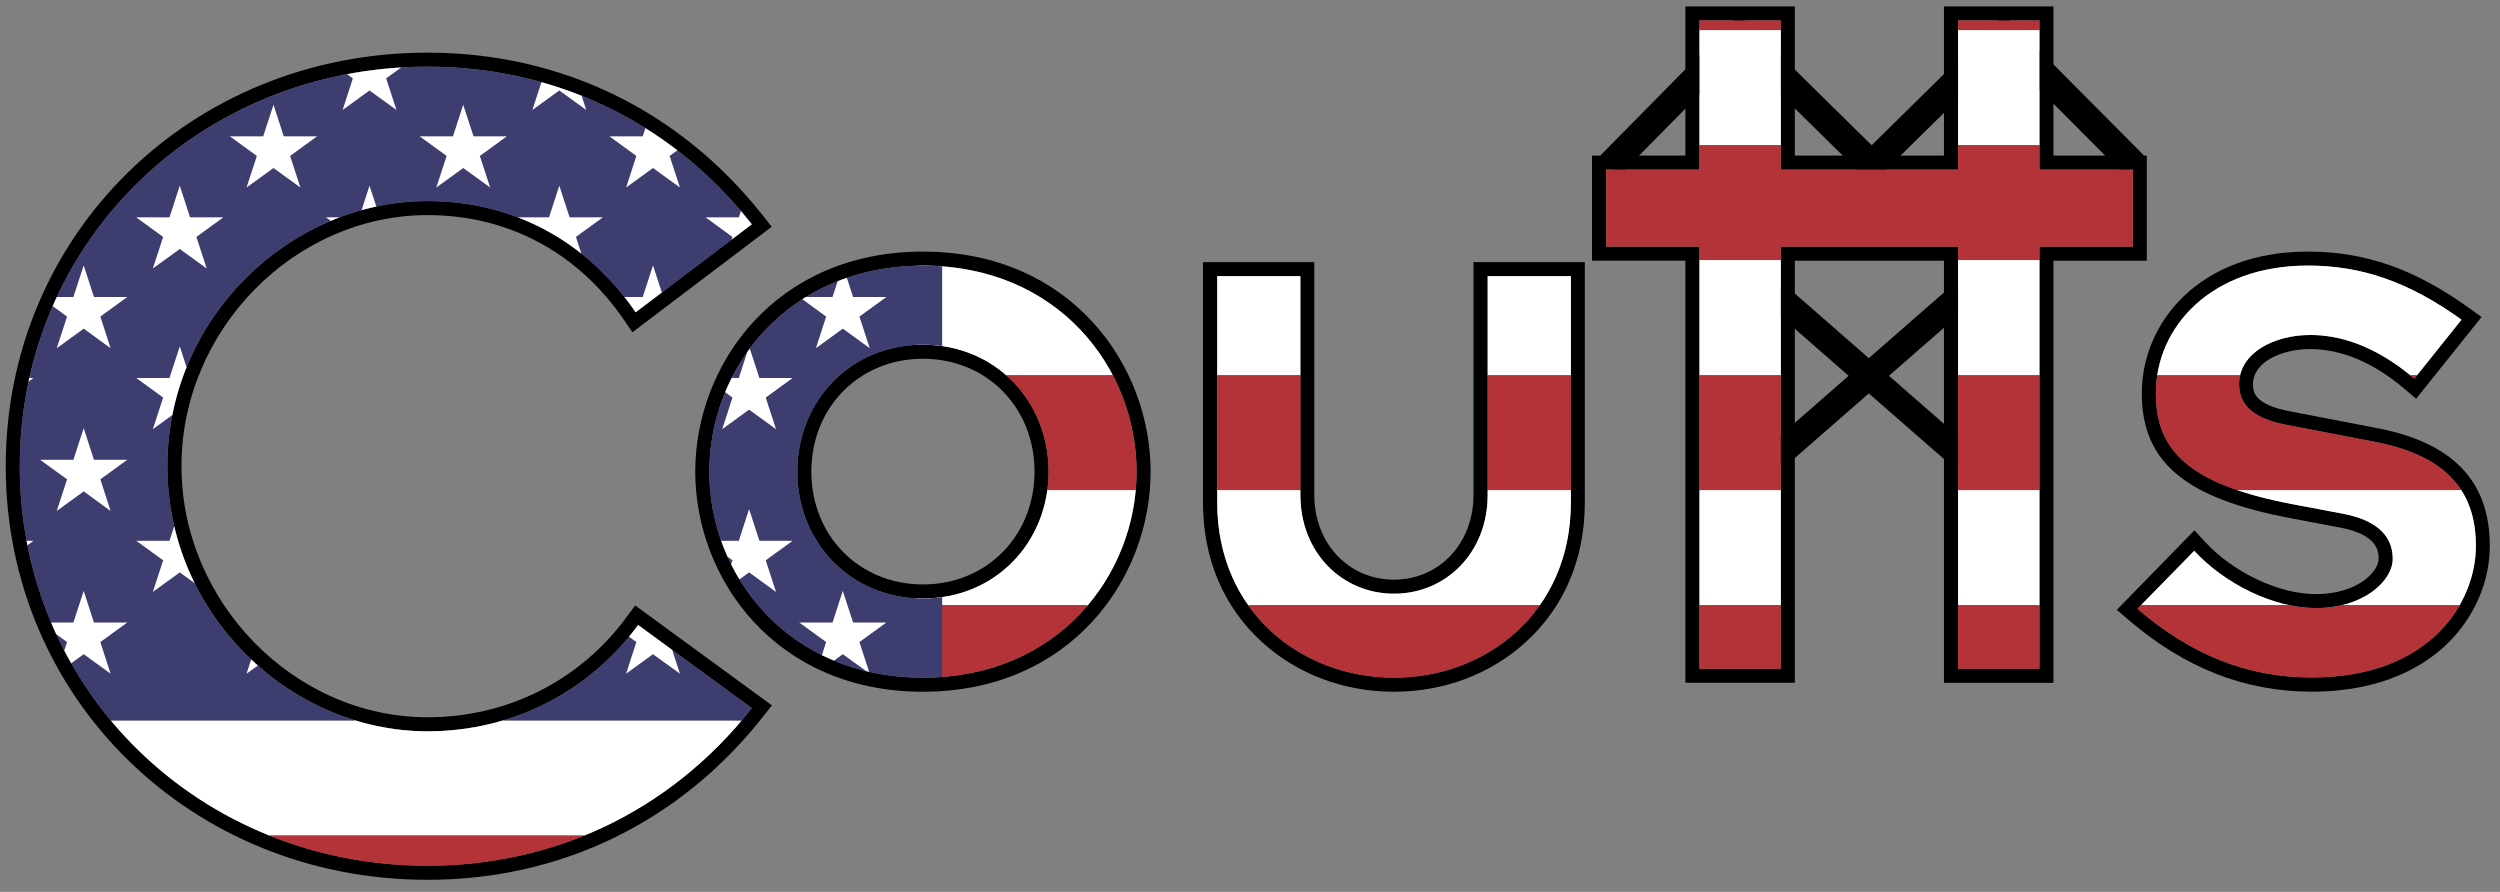
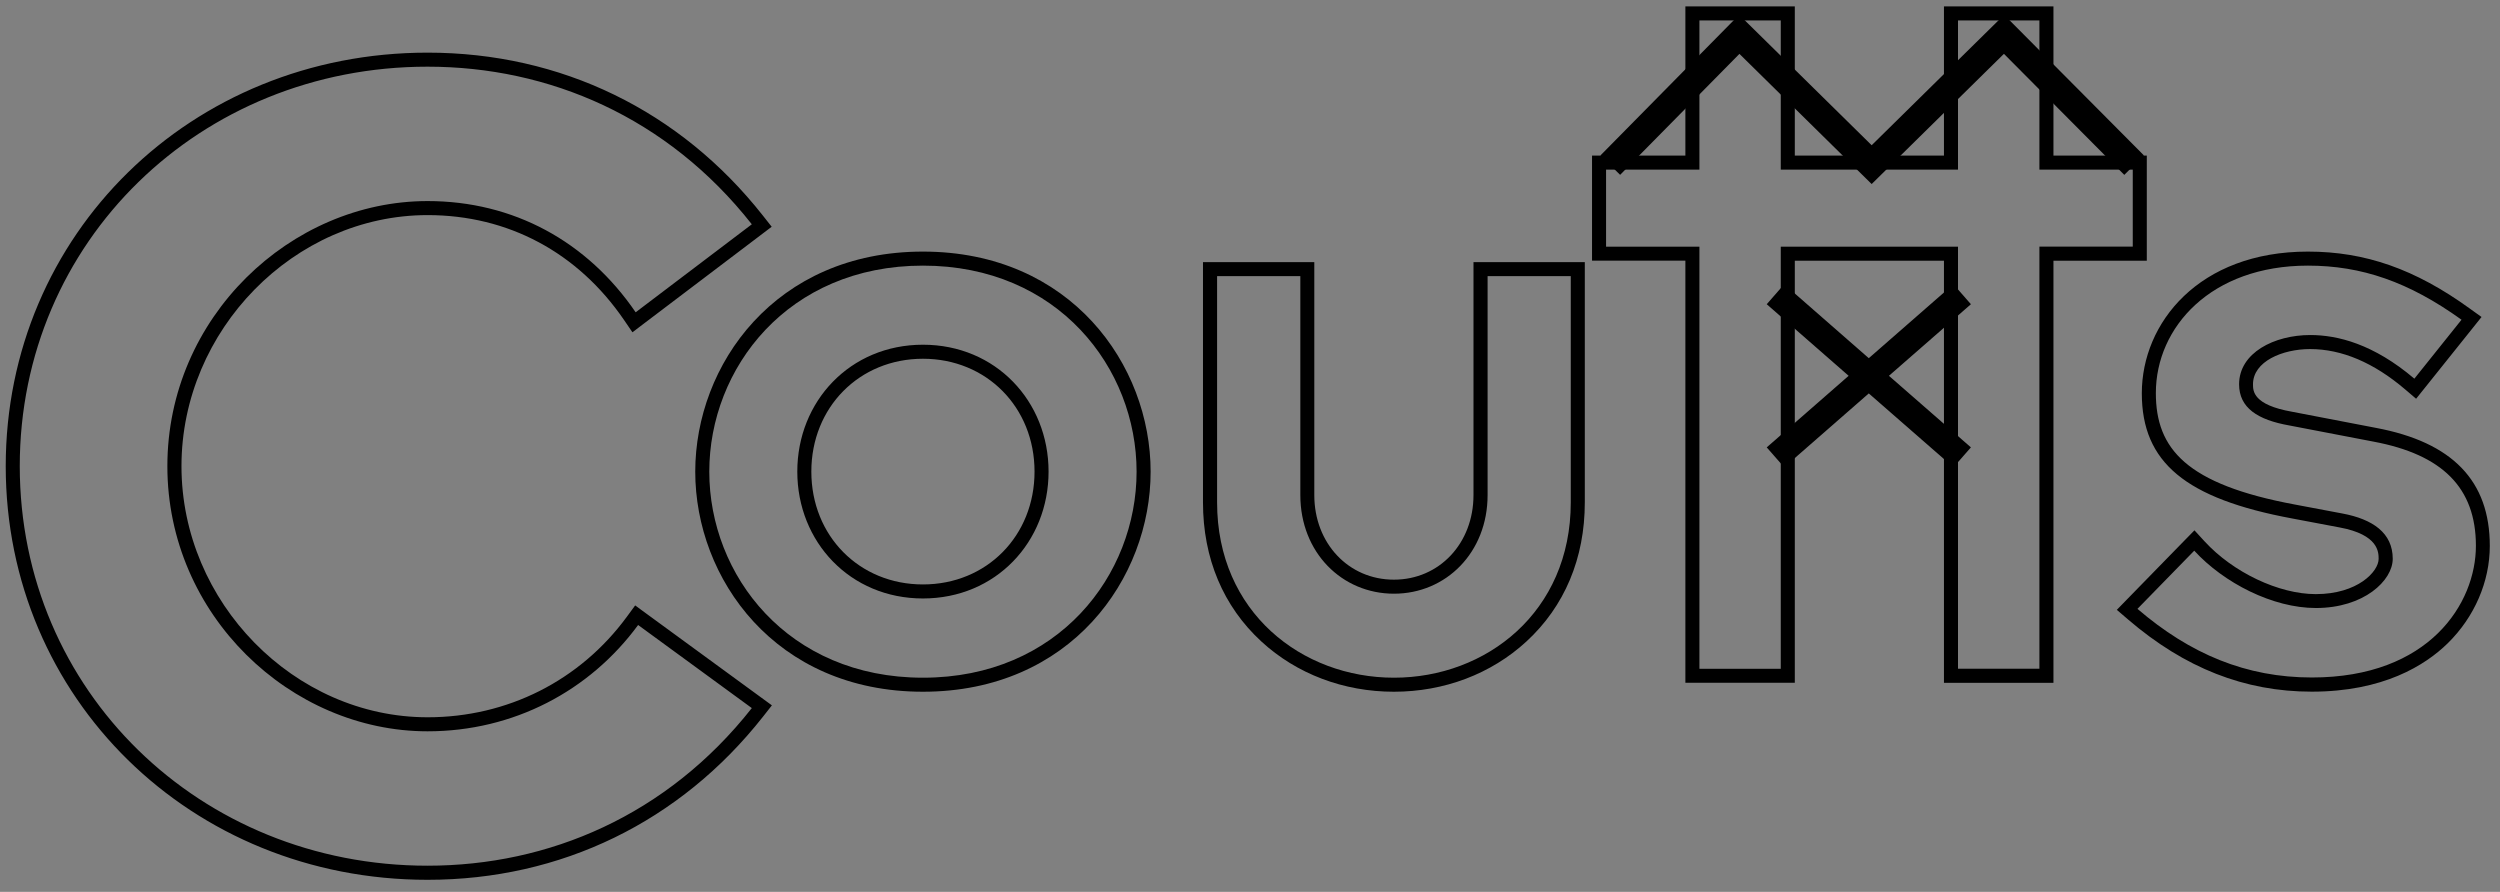
<svg xmlns="http://www.w3.org/2000/svg" width="100%" height="100%" viewBox="0 0 356 127" version="1.1" xml:space="preserve" style="fill-rule:evenodd;clip-rule:evenodd;stroke-miterlimit:10;">
  <rect x="0" y="0" width="356" height="127" fill="#808080" stroke="none" />
  <g id="Artboard1" transform="matrix(0.977,0,0,0.927,-19.549,-5.314)">
    <rect x="20" y="5.73" width="363.551" height="135.976" style="fill:none;" />
    <clipPath id="_clip1">
      <rect x="20" y="5.73" width="363.551" height="135.976" />
    </clipPath>
    <g clip-path="url(#_clip1)">
      <g transform="matrix(1.023,0,0,1.078,-9.877,-38.852)">
        <g id="rigging">
          <path d="M310.02,84.71L307.53,81.86L295.47,92.4L283.42,81.86L280.93,84.71L292.6,94.91L280.93,105.11L283.42,107.95L295.47,97.42L307.53,107.95L310.02,105.11L298.34,94.91L310.02,84.71Z" style="fill-rule:nonzero;" />
          <path d="M258.64,64.89L277.02,46.25L295.88,64.82L314.74,46.25L333.27,64.89" style="fill:none;fill-rule:nonzero;stroke:black;stroke-width:3.94px;" />
        </g>
        <g id="stroke_5_">
          <g>
            <path d="M90.13,50.86C107.37,50.86 124.27,58 136.33,73.32L119.78,85.86C112.88,75.76 102.37,70.01 90.13,70.01C70.65,70.01 53.06,86.55 53.06,107.79C53.06,129.03 70.65,145.57 90.13,145.57C102.37,145.57 113.23,139.82 120.13,130.42L136.33,142.26C124.26,157.58 107.37,164.72 90.13,164.72C57.72,164.72 32.03,139.82 32.03,107.78C32.03,75.76 57.72,50.86 90.13,50.86M90.13,48.86C56.43,48.86 30.03,74.75 30.03,107.79C30.03,140.84 56.43,166.73 90.13,166.73C109.14,166.73 126.11,158.48 137.91,143.5L139.19,141.87L137.52,140.65L121.32,128.81L119.71,127.63L118.53,129.24C111.85,138.35 101.5,143.57 90.14,143.57C71.13,143.57 55.07,127.18 55.07,107.79C55.07,88.39 71.13,72.01 90.14,72.01C101.6,72.01 111.55,77.33 118.14,86.98L119.32,88.71L120.99,87.44L137.54,74.9L139.16,73.67L137.9,72.07C126.11,57.11 109.14,48.86 90.13,48.86Z" style="fill-rule:nonzero;" />
          </g>
          <g>
            <path d="M160.71,79.21C179.98,79.21 191.15,93.83 191.15,108.57C191.15,123.31 179.98,137.93 160.71,137.93C141.44,137.93 130.27,123.31 130.27,108.57C130.27,93.83 141.45,79.21 160.71,79.21M160.71,126.64C171.09,126.64 178.61,118.58 178.61,108.56C178.61,98.54 171.09,90.48 160.71,90.48C150.34,90.48 142.81,98.54 142.81,108.56C142.81,118.58 150.34,126.64 160.71,126.64M160.71,77.21C139.64,77.21 128.27,93.37 128.27,108.57C128.27,123.77 139.64,139.93 160.71,139.93C181.78,139.93 193.15,123.77 193.15,108.57C193.15,93.37 181.78,77.21 160.71,77.21ZM160.71,124.64C151.65,124.64 144.81,117.73 144.81,108.56C144.81,99.4 151.65,92.48 160.71,92.48C169.77,92.48 176.61,99.39 176.61,108.56C176.61,117.73 169.78,124.64 160.71,124.64Z" style="fill-rule:nonzero;" />
          </g>
          <g>
            <path d="M253.01,80.71L253.01,112.95C253.01,128.61 240.93,137.93 227.82,137.93C214.71,137.93 202.62,128.61 202.62,112.95L202.62,80.71L214.48,80.71L214.48,111.91C214.48,120.09 220.41,125.96 227.82,125.96C235.23,125.96 241.16,120.09 241.16,111.91L241.16,80.71L253.01,80.71M255.01,78.71L239.15,78.71L239.15,111.91C239.15,118.78 234.28,123.96 227.81,123.96C221.35,123.96 216.47,118.78 216.47,111.91L216.47,78.71L200.61,78.71L200.61,112.95C200.61,120.91 203.49,127.77 208.94,132.78C213.95,137.39 220.65,139.93 227.81,139.93C234.97,139.93 241.67,137.39 246.68,132.78C252.13,127.77 255.01,120.91 255.01,112.95L255.01,78.71Z" style="fill-rule:nonzero;" />
          </g>
          <g>
            <path d="M358.03,79.21C365.67,79.21 372.39,81.51 379.92,86.92L373.2,95.32C367.38,90.37 362.25,89.1 358.37,89.1C353.24,89.1 348.23,91.63 348.23,96.12C348.23,99.46 350.85,101.19 355.41,101.99L367.38,104.29C377.18,106.13 381.97,110.85 381.97,119.14C381.97,127.31 375.36,137.9 358.6,137.9C349.25,137.9 341.27,134.57 333.75,128.12L341.84,119.83C346.06,124.43 353.02,128 359.17,128C366.01,128 370.12,124.09 370.12,120.98C370.12,117.3 367.27,115.34 362.94,114.53L356.21,113.26C340.71,110.38 336.37,105.32 336.37,97.37C336.37,87.96 344.24,79.21 358.03,79.21M358.03,77.21C342.5,77.21 334.37,87.37 334.37,97.4C334.37,107.25 340.59,112.42 355.84,115.25L362.56,116.52C368.11,117.55 368.11,120.06 368.11,121C368.11,122.8 365.12,126.02 359.16,126.02C353.89,126.02 347.37,122.93 343.3,118.49L341.87,116.93L340.39,118.44L332.3,126.73L330.81,128.26L332.43,129.65C340.49,136.56 349.04,139.92 358.58,139.92C368.77,139.92 374.74,136.17 377.95,133.03C381.76,129.3 383.95,124.24 383.95,119.15C383.95,109.89 378.64,104.38 367.73,102.33L355.77,100.03C350.21,99.05 350.21,97.07 350.21,96.12C350.21,92.86 354.41,91.1 358.35,91.1C362.85,91.1 367.41,93.03 371.88,96.84L373.45,98.18L374.74,96.57L381.46,88.17L382.77,86.53L381.06,85.3C373.31,79.7 366.2,77.21 358.03,77.21Z" style="fill-rule:nonzero;" />
          </g>
          <g>
            <path d="M319.78,44.27L319.78,65.53L333.08,65.53L333.08,76.5L319.78,76.5L319.78,136.65L308.18,136.65L308.18,76.51L282.93,76.51L282.93,136.66L271.34,136.66L271.34,76.51L258.04,76.51L258.04,65.53L271.34,65.53L271.34,44.27L282.93,44.27L282.93,65.53L308.18,65.53L308.18,44.27L319.78,44.27M321.78,42.27L306.18,42.27L306.18,63.53L284.93,63.53L284.93,42.27L269.34,42.27L269.34,63.53L256.04,63.53L256.04,78.5L269.34,78.5L269.34,138.65L284.93,138.65L284.93,78.51L306.18,78.51L306.18,138.66L321.78,138.66L321.78,78.51L335.08,78.51L335.08,63.53L321.78,63.53L321.78,42.27Z" style="fill-rule:nonzero;" />
          </g>
        </g>
        <g>
          <g>
            <g>
              <clipPath id="_clip2">
-                 <path d="M136.33,142.27C124.26,157.59 107.37,164.73 90.13,164.73C57.72,164.73 32.03,139.83 32.03,107.79C32.03,75.75 57.72,50.86 90.13,50.86C107.37,50.86 124.27,58 136.33,73.32L119.78,85.86C112.88,75.76 102.37,70.01 90.13,70.01C70.65,70.01 53.06,86.55 53.06,107.79C53.06,129.03 70.65,145.57 90.13,145.57C102.37,145.57 113.23,139.82 120.13,130.42L136.33,142.27ZM160.71,79.21C179.98,79.21 191.15,93.83 191.15,108.57C191.15,123.31 179.98,137.93 160.71,137.93C141.44,137.93 130.27,123.31 130.27,108.57C130.27,93.83 141.45,79.21 160.71,79.21ZM160.71,126.64C171.09,126.64 178.61,118.58 178.61,108.56C178.61,98.54 171.09,90.48 160.71,90.48C150.34,90.48 142.81,98.54 142.81,108.56C142.81,118.58 150.34,126.64 160.71,126.64ZM202.63,80.71L214.49,80.71L214.49,111.91C214.49,120.09 220.42,125.96 227.83,125.96C235.24,125.96 241.17,120.09 241.17,111.91L241.17,80.71L253.03,80.71L253.03,112.95C253.03,128.61 240.95,137.93 227.84,137.93C214.73,137.93 202.64,128.61 202.64,112.95L202.64,80.71L202.63,80.71ZM341.84,119.85C346.06,124.45 353.02,128.02 359.17,128.02C366.01,128.02 370.12,124.11 370.12,121C370.12,117.32 367.27,115.36 362.94,114.55L356.21,113.28C340.71,110.4 336.37,105.34 336.37,97.39C336.37,87.95 344.24,79.2 358.03,79.2C365.67,79.2 372.39,81.5 379.92,86.91L373.2,95.31C367.38,90.36 362.25,89.09 358.37,89.09C353.24,89.09 348.23,91.62 348.23,96.11C348.23,99.45 350.85,101.18 355.41,101.98L367.38,104.28C377.18,106.12 381.97,110.84 381.97,119.13C381.97,127.3 375.36,137.89 358.6,137.89C349.25,137.89 341.27,134.56 333.75,128.11L341.84,119.85ZM333.09,65.53L319.79,65.53L319.79,44.27L308.19,44.27L308.19,65.53L282.94,65.53L282.94,44.27L271.35,44.27L271.35,65.53L258.05,65.53L258.05,76.5L271.35,76.5L271.35,136.65L282.94,136.65L282.94,76.51L308.19,76.51L308.19,136.66L319.79,136.66L319.79,76.51L333.09,76.51L333.09,65.53Z" />
-               </clipPath>
+                 </clipPath>
              <g clip-path="url(#_clip2)">
                <rect x="159.73" y="29.26" width="526.23" height="16.43" style="fill:rgb(180,51,57);" />
                <rect x="159.73" y="45.65" width="526.23" height="16.43" style="fill:white;" />
                <rect x="159.73" y="62.03" width="526.23" height="16.43" style="fill:rgb(180,51,57);" />
                <rect x="159.73" y="78.42" width="526.23" height="16.43" style="fill:white;" />
-                 <rect x="159.73" y="94.81" width="526.23" height="16.43" style="fill:rgb(180,51,57);" />
                <rect x="159.73" y="111.2" width="526.23" height="16.43" style="fill:white;" />
                <rect x="159.73" y="127.58" width="526.23" height="16.43" style="fill:rgb(180,51,57);" />
                <rect x="1" y="144.01" width="684.86" height="16.43" style="fill:white;" />
                <rect x="1" y="160.4" width="684.86" height="16.43" style="fill:rgb(180,51,57);" />
                <rect x="1.4" y="29.26" width="162.05" height="114.76" style="fill:rgb(62,61,111);" />
                <path d="M41.14,33.69L42.6,38.2L47.34,38.2L43.51,40.99L44.97,45.49L41.14,42.71L37.3,45.49L38.77,40.99L34.93,38.2L39.67,38.2L41.14,33.69Z" style="fill:white;fill-rule:nonzero;" />
                <path d="M68.18,33.69L69.64,38.2L74.38,38.2L70.55,40.99L72.01,45.49L68.18,42.71L64.34,45.49L65.81,40.99L61.97,38.2L66.71,38.2L68.18,33.69Z" style="fill:white;fill-rule:nonzero;" />
                <path d="M95.21,33.69L96.68,38.2L101.42,38.2L97.58,40.99L99.05,45.49L95.21,42.71L91.38,45.49L92.85,40.99L89.01,38.2L93.75,38.2L95.21,33.69Z" style="fill:white;fill-rule:nonzero;" />
                <path d="M122.25,33.69L123.72,38.2L128.46,38.2L124.62,40.99L126.09,45.49L122.25,42.71L118.42,45.49L119.88,40.99L116.05,38.2L120.79,38.2L122.25,33.69Z" style="fill:white;fill-rule:nonzero;" />
                <path d="M149.29,33.69L150.76,38.2L155.5,38.2L151.66,40.99L153.13,45.49L149.29,42.71L145.46,45.49L146.92,40.99L143.09,38.2L147.83,38.2L149.29,33.69Z" style="fill:white;fill-rule:nonzero;" />
                <path d="M27.79,45.23L29.25,49.74L33.99,49.74L30.16,52.53L31.62,57.03L27.79,54.25L23.95,57.03L25.42,52.53L21.58,49.74L26.32,49.74L27.79,45.23Z" style="fill:white;fill-rule:nonzero;" />
                <path d="M54.83,45.23L56.29,49.74L61.03,49.74L57.2,52.53L58.66,57.03L54.83,54.25L50.99,57.03L52.46,52.53L48.62,49.74L53.36,49.74L54.83,45.23Z" style="fill:white;fill-rule:nonzero;" />
                <path d="M81.86,45.23L83.33,49.74L88.07,49.74L84.23,52.53L85.7,57.03L81.86,54.25L78.03,57.03L79.49,52.53L75.66,49.74L80.4,49.74L81.86,45.23Z" style="fill:white;fill-rule:nonzero;" />
                <path d="M108.9,45.23L110.37,49.74L115.11,49.74L111.27,52.53L112.74,57.03L108.9,54.25L105.07,57.03L106.53,52.53L102.7,49.74L107.44,49.74L108.9,45.23Z" style="fill:white;fill-rule:nonzero;" />
                <path d="M135.94,45.23L137.41,49.74L142.15,49.74L138.31,52.53L139.78,57.03L135.94,54.25L132.11,57.03L133.57,52.53L129.74,49.74L134.48,49.74L135.94,45.23Z" style="fill:white;fill-rule:nonzero;" />
                <path d="M41.14,56.28L42.6,60.79L47.34,60.79L43.51,63.58L44.97,68.08L41.14,65.3L37.3,68.08L38.77,63.58L34.93,60.79L39.67,60.79L41.14,56.28Z" style="fill:white;fill-rule:nonzero;" />
                <path d="M68.18,56.28L69.64,60.79L74.38,60.79L70.55,63.58L72.01,68.08L68.18,65.3L64.34,68.08L65.81,63.58L61.97,60.79L66.71,60.79L68.18,56.28Z" style="fill:white;fill-rule:nonzero;" />
                <path d="M95.21,56.28L96.68,60.79L101.42,60.79L97.58,63.58L99.05,68.08L95.21,65.3L91.38,68.08L92.85,63.58L89.01,60.79L93.75,60.79L95.21,56.28Z" style="fill:white;fill-rule:nonzero;" />
                <path d="M122.25,56.28L123.72,60.79L128.46,60.79L124.62,63.58L126.09,68.08L122.25,65.3L118.42,68.08L119.88,63.58L116.05,60.79L120.79,60.79L122.25,56.28Z" style="fill:white;fill-rule:nonzero;" />
                <path d="M149.29,56.28L150.76,60.79L155.5,60.79L151.66,63.58L153.13,68.08L149.29,65.3L145.46,68.08L146.92,63.58L143.09,60.79L147.83,60.79L149.29,56.28Z" style="fill:white;fill-rule:nonzero;" />
                <path d="M27.79,67.82L29.25,72.33L33.99,72.33L30.16,75.12L31.62,79.62L27.79,76.84L23.95,79.62L25.42,75.12L21.58,72.33L26.32,72.33L27.79,67.82Z" style="fill:white;fill-rule:nonzero;" />
                <path d="M54.83,67.82L56.29,72.33L61.03,72.33L57.2,75.12L58.66,79.62L54.83,76.84L50.99,79.62L52.46,75.12L48.62,72.33L53.36,72.33L54.83,67.82Z" style="fill:white;fill-rule:nonzero;" />
                <path d="M81.86,67.82L83.33,72.33L88.07,72.33L84.23,75.12L85.7,79.62L81.86,76.84L78.03,79.62L79.49,75.12L75.66,72.33L80.4,72.33L81.86,67.82Z" style="fill:white;fill-rule:nonzero;" />
                <path d="M108.9,67.82L110.37,72.33L115.11,72.33L111.27,75.12L112.74,79.62L108.9,76.84L105.07,79.62L106.53,75.12L102.7,72.33L107.44,72.33L108.9,67.82Z" style="fill:white;fill-rule:nonzero;" />
                <path d="M135.94,67.82L137.41,72.33L142.15,72.33L138.31,75.12L139.78,79.62L135.94,76.84L132.11,79.62L133.57,75.12L129.74,72.33L134.48,72.33L135.94,67.82Z" style="fill:white;fill-rule:nonzero;" />
                <path d="M41.14,79.18L42.6,83.68L47.34,83.68L43.51,86.47L44.97,90.98L41.14,88.19L37.3,90.98L38.77,86.47L34.93,83.68L39.67,83.68L41.14,79.18Z" style="fill:white;fill-rule:nonzero;" />
-                 <path d="M68.18,79.18L69.64,83.68L74.38,83.68L70.55,86.47L72.01,90.98L68.18,88.19L64.34,90.98L65.81,86.47L61.97,83.68L66.71,83.68L68.18,79.18Z" style="fill:white;fill-rule:nonzero;" />
+                 <path d="M68.18,79.18L69.64,83.68L74.38,83.68L70.55,86.47L72.01,90.98L64.34,90.98L65.81,86.47L61.97,83.68L66.71,83.68L68.18,79.18Z" style="fill:white;fill-rule:nonzero;" />
                <path d="M95.21,79.18L96.68,83.68L101.42,83.68L97.58,86.47L99.05,90.98L95.21,88.19L91.38,90.98L92.85,86.47L89.01,83.68L93.75,83.68L95.21,79.18Z" style="fill:white;fill-rule:nonzero;" />
                <path d="M122.25,79.18L123.72,83.68L128.46,83.68L124.62,86.47L126.09,90.98L122.25,88.19L118.42,90.98L119.88,86.47L116.05,83.68L120.79,83.68L122.25,79.18Z" style="fill:white;fill-rule:nonzero;" />
-                 <path d="M149.29,79.18L150.76,83.68L155.5,83.68L151.66,86.47L153.13,90.98L149.29,88.19L145.46,90.98L146.92,86.47L143.09,83.68L147.83,83.68L149.29,79.18Z" style="fill:white;fill-rule:nonzero;" />
                <path d="M27.79,90.72L29.25,95.22L33.99,95.22L30.16,98.01L31.62,102.52L27.79,99.73L23.95,102.52L25.42,98.01L21.58,95.22L26.32,95.22L27.79,90.72Z" style="fill:white;fill-rule:nonzero;" />
-                 <path d="M54.83,90.72L56.29,95.22L61.03,95.22L57.2,98.01L58.66,102.52L54.83,99.73L50.99,102.52L52.46,98.01L48.62,95.22L53.36,95.22L54.83,90.72Z" style="fill:white;fill-rule:nonzero;" />
                <path d="M81.86,90.72L83.33,95.22L88.07,95.22L84.23,98.01L85.7,102.52L81.86,99.73L78.03,102.52L79.49,98.01L75.66,95.22L80.4,95.22L81.86,90.72Z" style="fill:white;fill-rule:nonzero;" />
                <path d="M108.9,90.72L110.37,95.22L115.11,95.22L111.27,98.01L112.74,102.52L108.9,99.73L105.07,102.52L106.53,98.01L102.7,95.22L107.44,95.22L108.9,90.72Z" style="fill:white;fill-rule:nonzero;" />
                <path d="M135.94,90.72L137.41,95.22L142.15,95.22L138.31,98.01L139.78,102.52L135.94,99.73L132.11,102.52L133.57,98.01L129.74,95.22L134.48,95.22L135.94,90.72Z" style="fill:white;fill-rule:nonzero;" />
                <path d="M41.14,102.37L42.6,106.88L47.34,106.88L43.51,109.66L44.97,114.17L41.14,111.38L37.3,114.17L38.77,109.66L34.93,106.88L39.67,106.88L41.14,102.37Z" style="fill:white;fill-rule:nonzero;" />
                <path d="M68.18,102.37L69.64,106.88L74.38,106.88L70.55,109.66L72.01,114.17L68.18,111.38L64.34,114.17L65.81,109.66L61.97,106.88L66.71,106.88L68.18,102.37Z" style="fill:white;fill-rule:nonzero;" />
                <path d="M95.21,102.37L96.68,106.88L101.42,106.88L97.58,109.66L99.05,114.17L95.21,111.38L91.38,114.17L92.85,109.66L89.01,106.88L93.75,106.88L95.21,102.37Z" style="fill:white;fill-rule:nonzero;" />
                <path d="M122.25,102.37L123.72,106.88L128.46,106.88L124.62,109.66L126.09,114.17L122.25,111.38L118.42,114.17L119.88,109.66L116.05,106.88L120.79,106.88L122.25,102.37Z" style="fill:white;fill-rule:nonzero;" />
                <path d="M149.29,102.37L150.76,106.88L155.5,106.88L151.66,109.66L153.13,114.17L149.29,111.38L145.46,114.17L146.92,109.66L143.09,106.88L147.83,106.88L149.29,102.37Z" style="fill:white;fill-rule:nonzero;" />
                <path d="M27.79,113.91L29.25,118.42L33.99,118.42L30.16,121.2L31.62,125.71L27.79,122.92L23.95,125.71L25.42,121.2L21.58,118.42L26.32,118.42L27.79,113.91Z" style="fill:white;fill-rule:nonzero;" />
                <path d="M54.83,113.91L56.29,118.42L61.03,118.42L57.2,121.2L58.66,125.71L54.83,122.92L50.99,125.71L52.46,121.2L48.62,118.42L53.36,118.42L54.83,113.91Z" style="fill:white;fill-rule:nonzero;" />
                <path d="M81.86,113.91L83.33,118.42L88.07,118.42L84.23,121.2L85.7,125.71L81.86,122.92L78.03,125.71L79.49,121.2L75.66,118.42L80.4,118.42L81.86,113.91Z" style="fill:white;fill-rule:nonzero;" />
                <path d="M108.9,113.91L110.37,118.42L115.11,118.42L111.27,121.2L112.74,125.71L108.9,122.92L105.07,125.71L106.53,121.2L102.7,118.42L107.44,118.42L108.9,113.91Z" style="fill:white;fill-rule:nonzero;" />
                <path d="M135.94,113.91L137.41,118.42L142.15,118.42L138.31,121.2L139.78,125.71L135.94,122.92L132.11,125.71L133.57,121.2L129.74,118.42L134.48,118.42L135.94,113.91Z" style="fill:white;fill-rule:nonzero;" />
                <path d="M41.14,125.56L42.6,130.07L47.34,130.07L43.51,132.85L44.97,137.36L41.14,134.58L37.3,137.36L38.77,132.85L34.93,130.07L39.67,130.07L41.14,125.56Z" style="fill:white;fill-rule:nonzero;" />
-                 <path d="M68.18,125.56L69.64,130.07L74.38,130.07L70.55,132.85L72.01,137.36L68.18,134.58L64.34,137.36L65.81,132.85L61.97,130.07L66.71,130.07L68.18,125.56Z" style="fill:white;fill-rule:nonzero;" />
                <path d="M95.21,125.56L96.68,130.07L101.42,130.07L97.58,132.85L99.05,137.36L95.21,134.58L91.38,137.36L92.85,132.85L89.01,130.07L93.75,130.07L95.21,125.56Z" style="fill:white;fill-rule:nonzero;" />
                <path d="M122.25,125.56L123.72,130.07L128.46,130.07L124.62,132.85L126.09,137.36L122.25,134.58L118.42,137.36L119.88,132.85L116.05,130.07L120.79,130.07L122.25,125.56Z" style="fill:white;fill-rule:nonzero;" />
                <path d="M149.29,125.56L150.76,130.07L155.5,130.07L151.66,132.85L153.13,137.36L149.29,134.58L145.46,137.36L146.92,132.85L143.09,130.07L147.83,130.07L149.29,125.56Z" style="fill:white;fill-rule:nonzero;" />
              </g>
            </g>
          </g>
        </g>
      </g>
    </g>
  </g>
</svg>